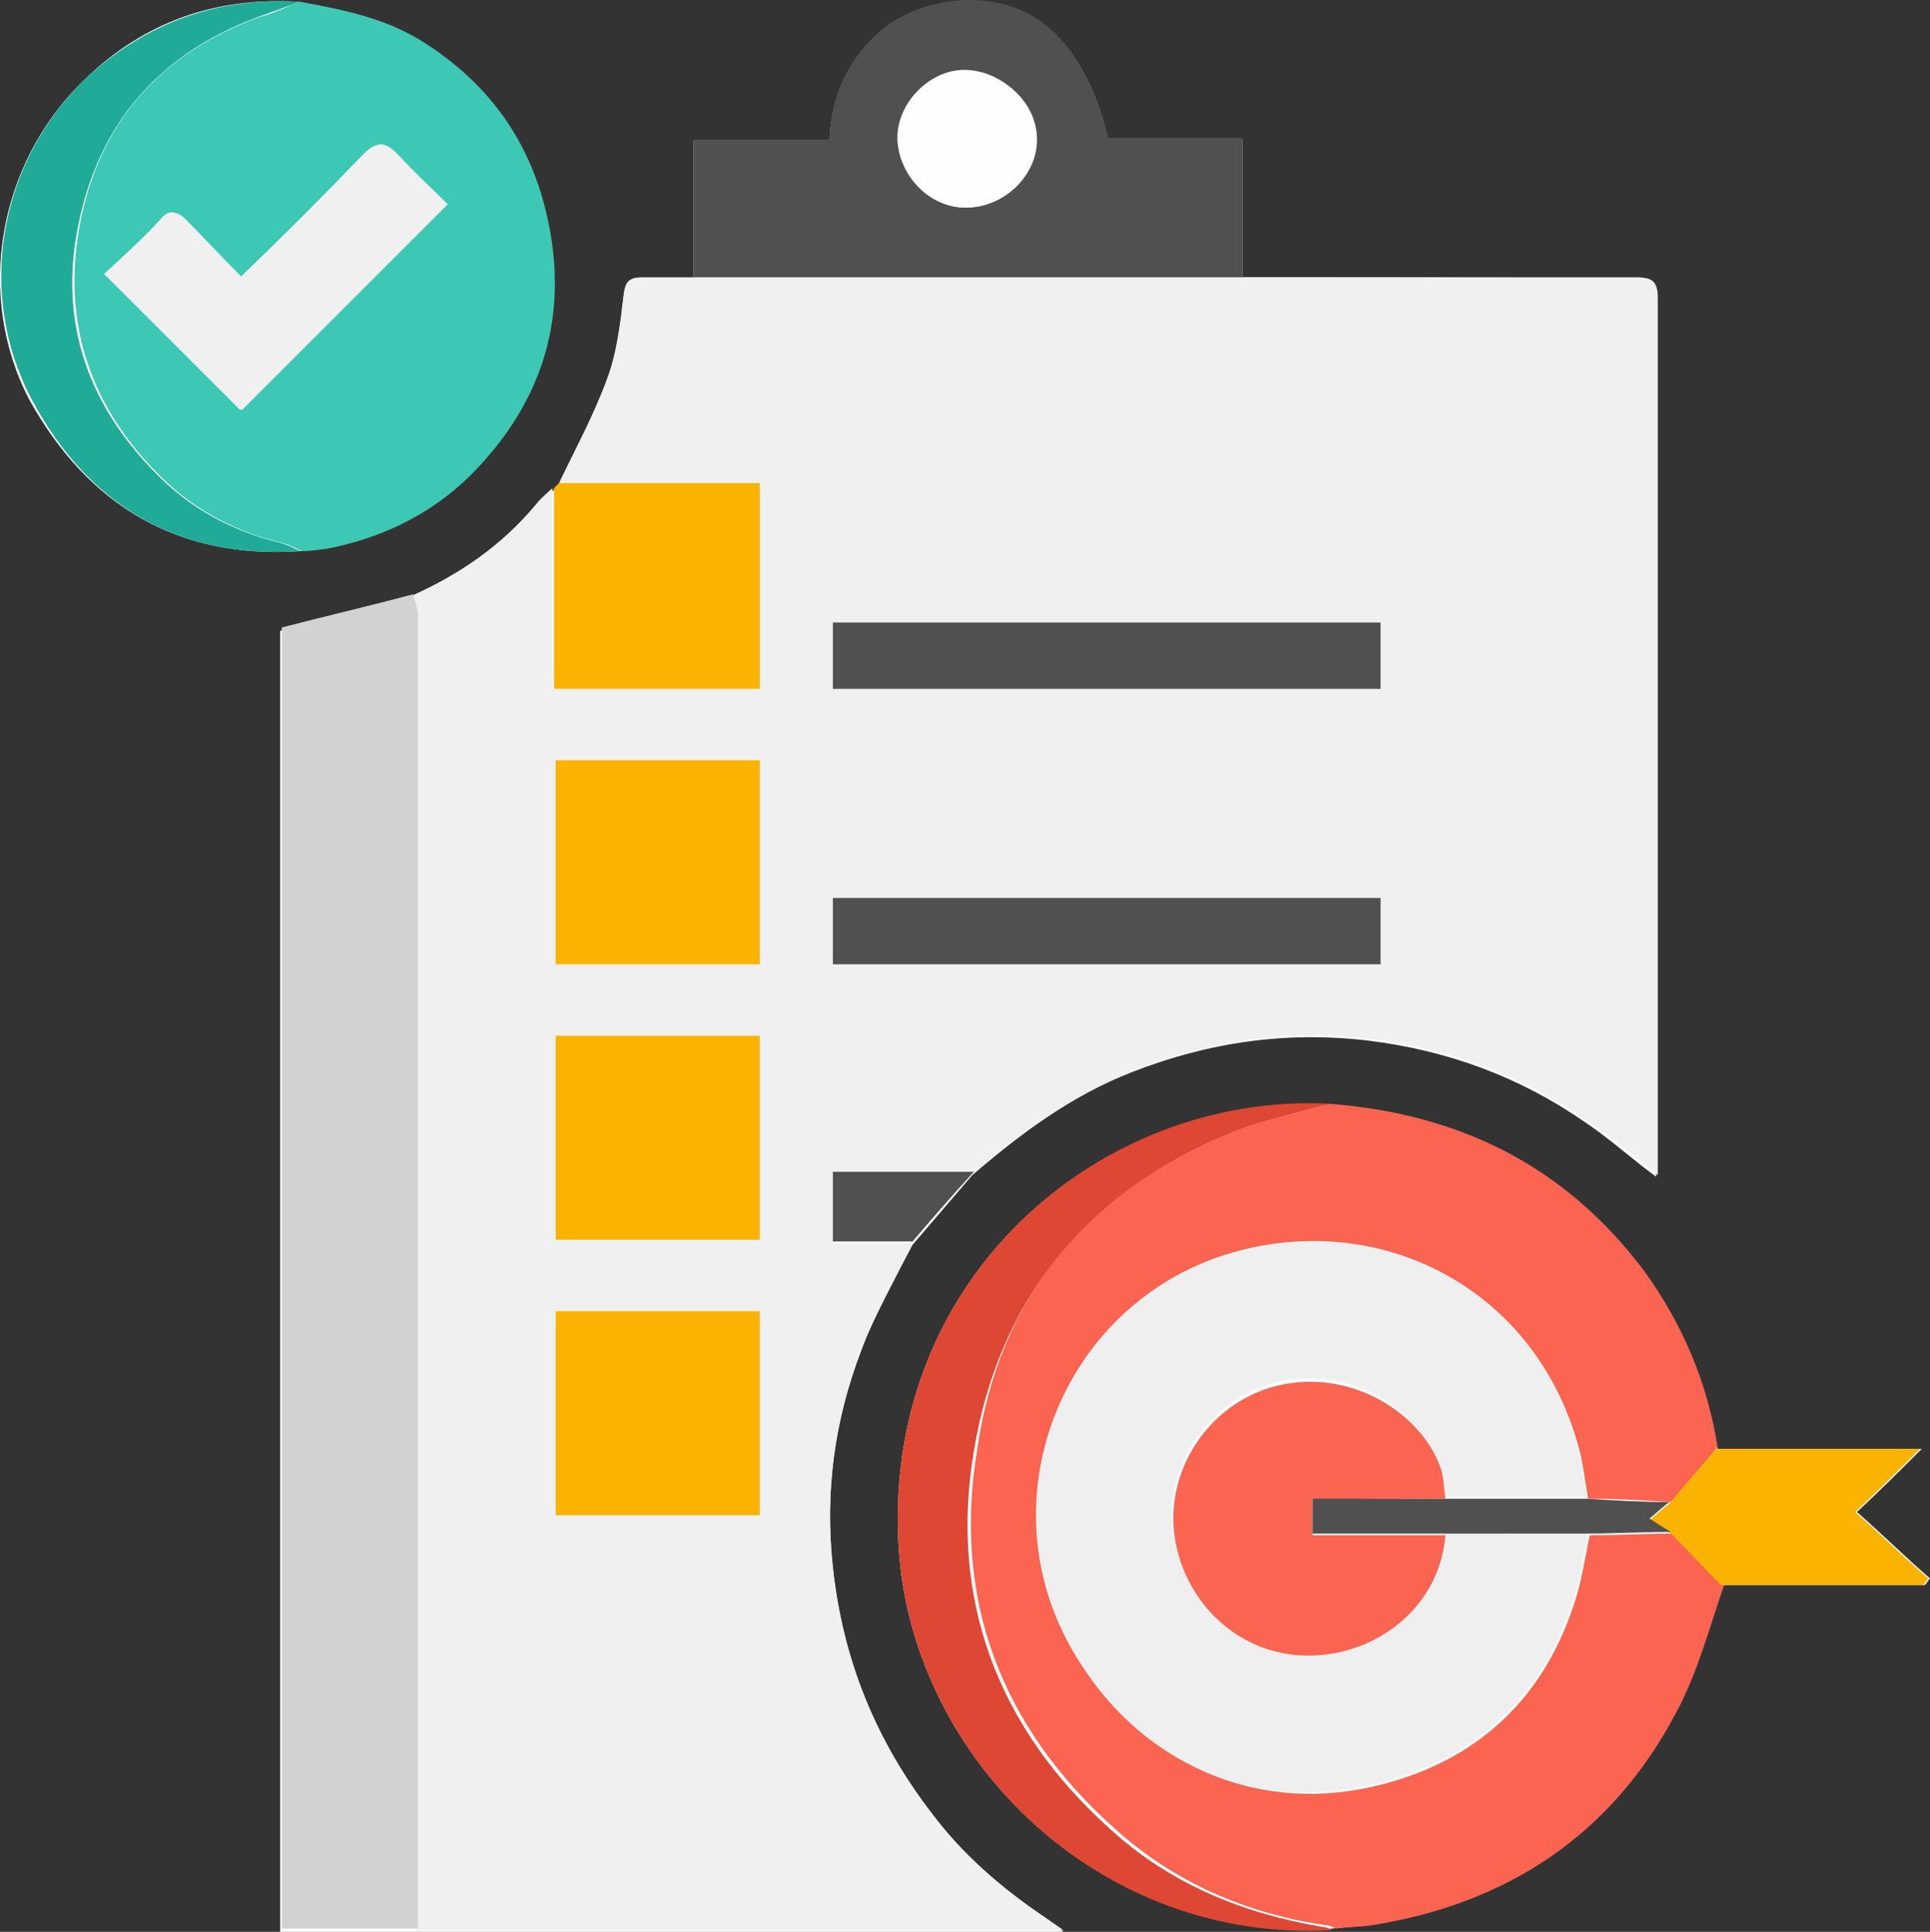
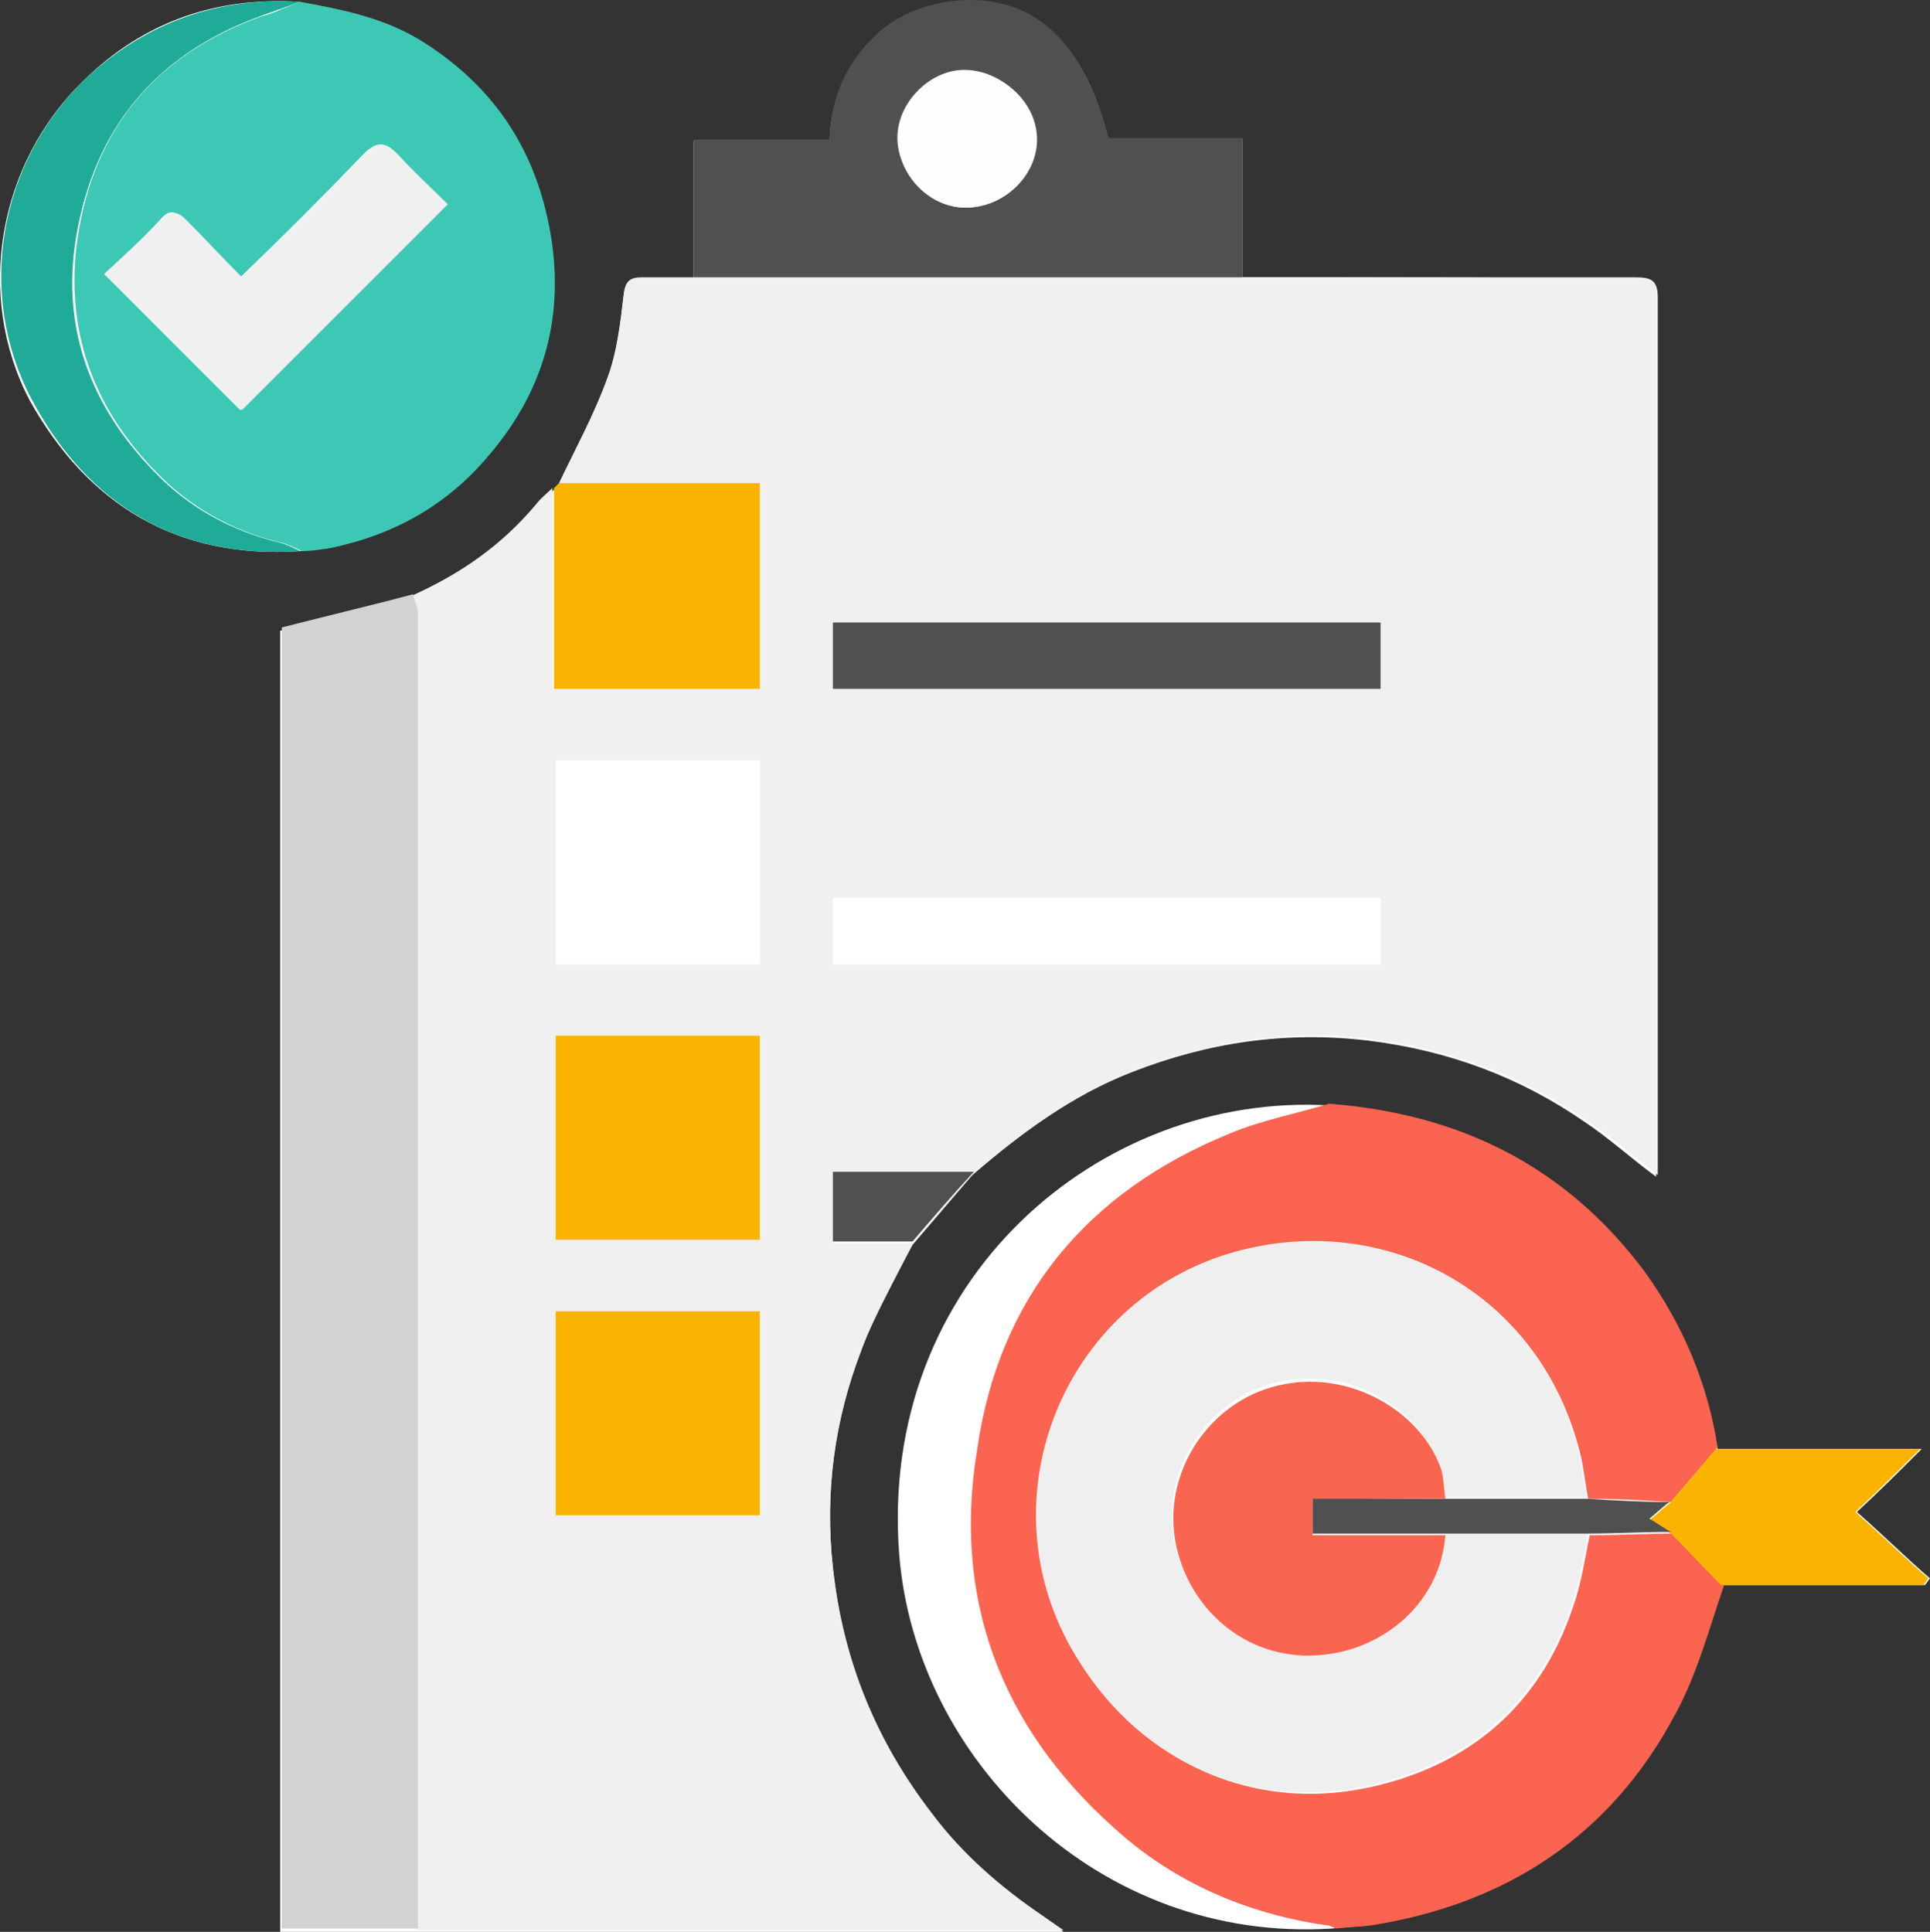
<svg xmlns="http://www.w3.org/2000/svg" xmlns:ns1="http://sodipodi.sourceforge.net/DTD/sodipodi-0.dtd" xmlns:ns2="http://www.inkscape.org/namespaces/inkscape" version="1.1" id="Capa_1" x="0px" y="0px" viewBox="0 0 116.279 116.41" xml:space="preserve" ns1:docname="mision.svg" width="116.279" height="116.41" ns2:version="1.1.2 (0a00cf5339, 2022-02-04)">
  <rect x="0" y="0" width="116.279" height="116.41" fill="#333333" stroke="none" />
  <defs id="defs53" />
  <style type="text/css" id="style2"> .st0{fill:#FFFFFF;} .st1{fill:#F0F0F0;} .st2{fill:#FA6450;} .st3{fill:#D2D2D2;} .st4{fill:#3CC8B4;} .st5{fill:#505050;} .st6{fill:#DD4733;} .st7{fill:#FAB400;} .st8{fill:#1FAB97;} .st9{fill:#F0EFEF;} .st10{fill:#FEFEFE;} .st11{fill:#FA6551;} </style>
  <g id="g48" transform="translate(-16.821,-16.69)">
    <g id="g46">
      <path class="st0" d="m 34.9,49.9 c 0.6,-0.1 1.2,-0.1 1.8,-0.2 3.8,-0.8 7.1,-2.6 9.5,-5.6 3.5,-4.2 4.7,-9 3.5,-14.3 -1,-4.5 -3.4,-7.9 -7.2,-10.4 -2.3,-1.6 -5,-2.1 -7.7,-2.6 -5,-0.3 -9.3,1.2 -12.9,4.7 -5.2,5 -6.6,13 -3.3,19.3 3.5,6.3 8.9,9.6 16.3,9.1 z m 85.6,62.3 c 4.1,0 8.2,0 12.3,0 0.1,-0.1 0.2,-0.3 0.3,-0.4 -1.4,-1.2 -2.7,-2.5 -4.4,-4 1.4,-1.3 2.7,-2.6 3.9,-3.8 -4,0 -8.2,0 -12.3,0 -0.6,-3.9 -2.1,-7.4 -4.4,-10.6 C 111.2,87 104.7,83.9 96.9,83.3 83.1,82.5 69.7,93.8 71,110.4 c 1,12.3 12,23.4 26.1,22.5 0.7,-0.1 1.4,-0.1 2.2,-0.2 8.2,-1.4 14.5,-5.4 18.3,-12.8 1.3,-2.5 2,-5.2 2.9,-7.7 z M 91.7,33.4 c 0,-2.7 0,-5.5 0,-8.3 -2.8,0 -5.5,0 -8.1,0 -1.4,-5.7 -4.3,-8.5 -8.8,-8.3 -1.8,0.1 -3.6,0.6 -5,1.9 -1.9,1.7 -2.9,3.8 -3,6.5 -2.8,0 -5.5,0 -8.2,0 0,2.8 0,5.5 0,8.3 -1,0 -2.1,0 -3.1,0 -0.7,0 -1,0.2 -1.1,1 -0.2,1.7 -0.4,3.5 -1,5.1 -0.8,2.2 -1.9,4.2 -2.9,6.3 -0.1,0.1 -0.2,0.2 -0.3,0.3 -0.3,0.3 -0.7,0.6 -1,1 -2,2.4 -4.6,4.2 -7.5,5.5 -2.6,0.7 -5.2,1.3 -8,2 0,26 0,52.1 0,78.4 2.8,0 5.5,0 8.2,0 12.9,0 25.8,0 39,0 -0.6,-0.4 -0.9,-0.6 -1.3,-0.9 -2.5,-1.7 -4.7,-3.7 -6.6,-6.1 -3.4,-4.4 -5.4,-9.3 -6,-14.9 -0.5,-4.6 0.1,-8.9 1.7,-13.1 0.8,-2.2 2,-4.3 3.1,-6.4 1.2,-1.4 2.4,-2.8 3.6,-4.2 2.9,-2.5 6,-4.8 9.6,-6.2 4.6,-1.8 9.3,-2.5 14.3,-1.9 4.8,0.6 9.1,2.2 13,4.9 1.5,1 2.8,2.2 4.3,3.3 0,-0.3 0,-0.5 0,-0.7 0,-17.4 0,-34.8 0,-52.2 0,-1.1 -0.4,-1.2 -1.4,-1.2 -7.8,-0.1 -15.6,-0.1 -23.5,-0.1 z" id="path4" />
      <path class="st1" d="m 50.5,45.8 c 1,-2.1 2.1,-4.1 2.9,-6.3 0.6,-1.6 0.8,-3.4 1,-5.1 0.1,-0.8 0.4,-1 1.1,-1 1,0 2.1,0 3.1,0 11.1,0 22.1,0 33.1,0 7.9,0 15.7,0 23.6,0 0.9,0 1.4,0.1 1.4,1.2 0,17.4 0,34.8 0,52.2 0,0.2 0,0.3 0,0.7 -1.5,-1.2 -2.8,-2.3 -4.3,-3.3 -3.9,-2.7 -8.2,-4.3 -13,-4.9 -4.9,-0.6 -9.7,0.1 -14.3,1.9 -3.6,1.4 -6.7,3.7 -9.6,6.2 -2.8,0 -5.7,0 -8.5,0 0,1.5 0,2.8 0,4.2 1.7,0 3.3,0 4.8,0 -1,2.1 -2.2,4.2 -3.1,6.4 -1.6,4.2 -2.2,8.6 -1.7,13.1 0.6,5.6 2.6,10.5 6,14.9 1.8,2.4 4.1,4.4 6.6,6.1 0.3,0.2 0.7,0.5 1.3,0.9 -13.2,0 -26.1,0 -39,0 0,-26.4 0,-52.8 0,-79.2 0,-0.4 -0.2,-0.8 -0.3,-1.2 2.9,-1.3 5.4,-3 7.5,-5.5 0.3,-0.4 0.7,-0.7 1,-1 0,4 0,8.1 0,12.1 4.3,0 8.3,0 12.4,0 0,-4.2 0,-8.2 0,-12.4 -4,0 -8,0 -12,0 z m 12.1,16.7 c -4.2,0 -8.2,0 -12.3,0 0,4.1 0,8.2 0,12.3 4.2,0 8.2,0 12.3,0 0,-4.2 0,-8.2 0,-12.3 z M 50.3,91.4 c 4.2,0 8.2,0 12.3,0 0,-4.2 0,-8.2 0,-12.3 -4.2,0 -8.2,0 -12.3,0 0,4.1 0,8.1 0,12.3 z m 0,16.6 c 4.2,0 8.2,0 12.3,0 0,-4.2 0,-8.2 0,-12.3 -4.2,0 -8.2,0 -12.3,0 0,4.1 0,8.1 0,12.3 z M 100,54.2 c -11.1,0 -22.1,0 -33,0 0,1.4 0,2.7 0,4 11.1,0 22,0 33,0 0,-1.3 0,-2.6 0,-4 z m 0,16.6 c -11.1,0 -22.1,0 -33,0 0,1.4 0,2.7 0,4 11.1,0 22,0 33,0 0,-1.3 0,-2.6 0,-4 z" id="path6" />
      <path class="st2" d="m 96.9,83.2 c 7.8,0.6 14.2,3.7 19,10.1 2.3,3.2 3.8,6.7 4.4,10.6 -0.9,1.1 -1.9,2.2 -2.8,3.3 -1.7,-0.1 -3.3,-0.2 -5,-0.2 -0.2,-1.1 -0.3,-2.2 -0.6,-3.2 -2.6,-9.4 -11.7,-14.1 -20.5,-11.6 -10.7,3 -15.6,15.4 -9.4,24.8 3.8,5.9 10.3,8.9 17.3,7.4 6,-1.3 10.3,-4.9 12.3,-10.9 0.5,-1.4 0.7,-2.9 1,-4.3 1.7,0 3.4,-0.1 5.1,-0.1 1,1 2,2.1 3,3.1 -0.9,2.6 -1.6,5.3 -2.9,7.7 -3.9,7.4 -10.2,11.5 -18.3,12.8 -0.7,0.1 -1.4,0.1 -2.2,0.2 -0.2,-0.1 -0.4,-0.2 -0.6,-0.2 C 91.9,132 87.5,130.1 83.9,126.8 77.1,120.7 74.2,113 75.7,104 77,94.9 82.3,88.5 90.9,85 c 1.9,-0.8 4,-1.2 6,-1.8 z" id="path8" />
      <path class="st3" d="m 41.7,52.5 c 0.1,0.4 0.3,0.8 0.3,1.2 0,26.4 0,52.8 0,79.2 -2.7,0 -5.4,0 -8.2,0 0,-26.3 0,-52.5 0,-78.4 2.7,-0.7 5.3,-1.3 7.9,-2 z" id="path10" />
      <path class="st4" d="m 34.9,16.8 c 2.7,0.5 5.3,1 7.7,2.6 3.8,2.5 6.2,5.9 7.2,10.4 1.2,5.4 0,10.2 -3.5,14.3 -2.5,3 -5.7,4.8 -9.5,5.6 -0.6,0.1 -1.2,0.2 -1.8,0.2 -0.4,-0.2 -0.8,-0.4 -1.2,-0.5 -3,-0.7 -5.6,-2.2 -7.6,-4.3 -3.8,-3.9 -5.5,-8.6 -4.7,-14.1 1,-6.6 4.7,-11 11,-13.3 0.8,-0.2 1.6,-0.6 2.4,-0.9 z M 23.1,33.2 c 2.9,2.9 5.6,5.6 8.2,8.2 4.1,-4.1 8.2,-8.2 12.4,-12.4 -1,-0.9 -2,-1.9 -3,-3 -0.7,-0.8 -1.2,-0.8 -2,0 -2.4,2.5 -4.8,4.9 -7.4,7.4 -1.2,-1.2 -2.3,-2.3 -3.4,-3.5 -0.5,-0.5 -0.9,-0.6 -1.4,0 -1,1.1 -2.2,2.2 -3.4,3.3 z" id="path12" />
      <path class="st5" d="m 91.7,33.4 c -11.1,0 -22.1,0 -33.1,0 0,-2.7 0,-5.4 0,-8.3 2.7,0 5.4,0 8.2,0 0.1,-2.7 1.1,-4.8 3,-6.5 1.4,-1.2 3.2,-1.8 5,-1.9 4.4,-0.2 7.3,2.5 8.8,8.3 2.7,0 5.3,0 8.1,0 0,2.9 0,5.6 0,8.4 z M 75,29.2 c 2.3,0 4.3,-1.9 4.3,-4.1 0,-2.2 -2,-4.1 -4.3,-4.1 -2.1,0 -4.2,2.1 -4,4.4 0.1,2 1.9,3.8 4,3.8 z" id="path14" />
-       <path class="st6" d="m 96.9,83.2 c -2,0.6 -4.1,1 -6,1.8 -8.6,3.5 -13.9,10 -15.4,19.1 -1.5,8.9 1.4,16.7 8.2,22.8 3.6,3.3 8,5.1 12.8,5.9 0.2,0 0.4,0.1 0.6,0.2 C 83,133.8 72,122.7 71,110.4 69.7,93.8 83.1,82.5 96.9,83.2 Z" id="path16" />
      <path class="st7" d="m 50.5,45.8 c 4,0 8,0 12.1,0 0,4.2 0,8.2 0,12.4 -4.1,0 -8.1,0 -12.4,0 0,-4 0,-8.1 0,-12.1 0.1,-0.1 0.2,-0.2 0.3,-0.3 z" id="path18" />
      <path class="st8" d="m 34.9,16.8 c -0.8,0.3 -1.7,0.6 -2.5,0.9 -6.2,2.3 -9.9,6.7 -11,13.3 -0.9,5.5 0.9,10.2 4.7,14.1 2.1,2.2 4.7,3.6 7.6,4.3 0.4,0.1 0.8,0.3 1.2,0.5 -7.4,0.5 -12.8,-2.8 -16.2,-9.2 -3.3,-6.3 -2,-14.2 3.3,-19.3 3.7,-3.4 8,-4.9 12.9,-4.6 z" id="path20" />
      <path class="st7" d="m 120.5,112.2 c -1,-1 -2,-2.1 -3,-3.1 -0.4,-0.2 -0.8,-0.5 -1.3,-0.8 0.6,-0.5 0.9,-0.8 1.2,-1 0.9,-1.1 1.9,-2.2 2.8,-3.3 4.2,0 8.3,0 12.3,0 -1.2,1.2 -2.5,2.5 -3.9,3.8 1.7,1.5 3,2.8 4.4,4 -0.1,0.1 -0.2,0.3 -0.3,0.4 -3.9,0 -8.1,0 -12.2,0 z" id="path22" />
      <path class="st5" d="m 71.8,91.5 c -1.6,0 -3.2,0 -4.8,0 0,-1.4 0,-2.7 0,-4.2 2.8,0 5.7,0 8.5,0 -1.3,1.4 -2.5,2.8 -3.7,4.2 z" id="path24" />
-       <path class="st7" d="m 62.6,62.5 c 0,4.1 0,8.2 0,12.3 -4.1,0 -8.2,0 -12.3,0 0,-4.1 0,-8.2 0,-12.3 4.1,0 8.2,0 12.3,0 z" id="path26" />
+       <path class="st7" d="m 62.6,62.5 z" id="path26" />
      <path class="st7" d="m 50.3,91.4 c 0,-4.1 0,-8.2 0,-12.3 4.1,0 8.1,0 12.3,0 0,4.1 0,8.1 0,12.3 -4,0 -8.1,0 -12.3,0 z" id="path28" />
      <path class="st7" d="m 50.3,108 c 0,-4.1 0,-8.2 0,-12.3 4.1,0 8.1,0 12.3,0 0,4.1 0,8.1 0,12.3 -4,0 -8.1,0 -12.3,0 z" id="path30" />
      <path class="st5" d="m 100,54.2 c 0,1.4 0,2.7 0,4 -11,0 -22,0 -33,0 0,-1.3 0,-2.6 0,-4 10.9,0 21.9,0 33,0 z" id="path32" />
-       <path class="st5" d="m 100,70.8 c 0,1.4 0,2.7 0,4 -11,0 -22,0 -33,0 0,-1.3 0,-2.6 0,-4 10.9,0 21.9,0 33,0 z" id="path34" />
      <path class="st9" d="m 112.5,109.1 c -0.3,1.4 -0.5,2.9 -1,4.3 -2,6 -6.3,9.6 -12.3,10.9 -7,1.5 -13.5,-1.4 -17.3,-7.4 -6.1,-9.4 -1.2,-21.9 9.4,-24.8 8.8,-2.4 17.9,2.2 20.5,11.6 0.3,1.1 0.4,2.2 0.6,3.2 -2.8,0 -5.7,0 -8.5,0 -0.1,-0.7 -0.2,-1.4 -0.4,-2 -1.2,-3.3 -5.2,-5.8 -9.4,-5 -4.3,0.8 -7.5,5.3 -6.5,9.8 0.9,4 4.5,7 8.9,6.5 3.8,-0.4 7,-3.2 7.3,-7.2 3,0.1 5.8,0.1 8.7,0.1 z" id="path36" />
      <path class="st5" d="m 103.9,107 c 2.8,0 5.7,0 8.5,0 1.7,0.1 3.3,0.2 5,0.2 -0.3,0.2 -0.6,0.5 -1.2,1 0.5,0.3 0.9,0.6 1.3,0.8 -1.7,0 -3.4,0.1 -5.1,0.1 -2.8,0 -5.7,0 -8.5,0 -2.7,0 -5.3,0 -8,0 0,-0.8 0,-1.4 0,-2.2 2.8,0.1 5.4,0.1 8,0.1 z" id="path38" />
      <path class="st1" d="m 23.1,33.2 c 1.2,-1.1 2.4,-2.2 3.5,-3.3 0.5,-0.5 0.9,-0.5 1.4,0 1.1,1.1 2.2,2.3 3.4,3.5 2.5,-2.5 5,-4.9 7.4,-7.4 0.8,-0.8 1.2,-0.8 2,0 1,1.1 2.1,2.1 3,3 -4.2,4.2 -8.3,8.3 -12.4,12.4 -2.6,-2.6 -5.3,-5.3 -8.3,-8.2 z" id="path40" />
      <path class="st10" d="m 75,29.2 c -2.1,0 -3.9,-1.8 -4.1,-3.9 -0.2,-2.3 1.9,-4.4 4,-4.4 2.3,0 4.3,2 4.3,4.1 0.1,2.3 -1.9,4.2 -4.2,4.2 z" id="path42" />
      <path class="st11" d="m 103.9,107 c -2.6,0 -5.2,0 -8,0 0,0.7 0,1.3 0,2.2 2.6,0 5.3,0 8,0 -0.3,4 -3.6,6.8 -7.3,7.2 -4.4,0.5 -8,-2.5 -8.9,-6.5 -1,-4.5 2.1,-9 6.5,-9.8 4.1,-0.8 8.2,1.7 9.4,5 0.2,0.5 0.2,1.2 0.3,1.9 z" id="path44" />
    </g>
  </g>
</svg>